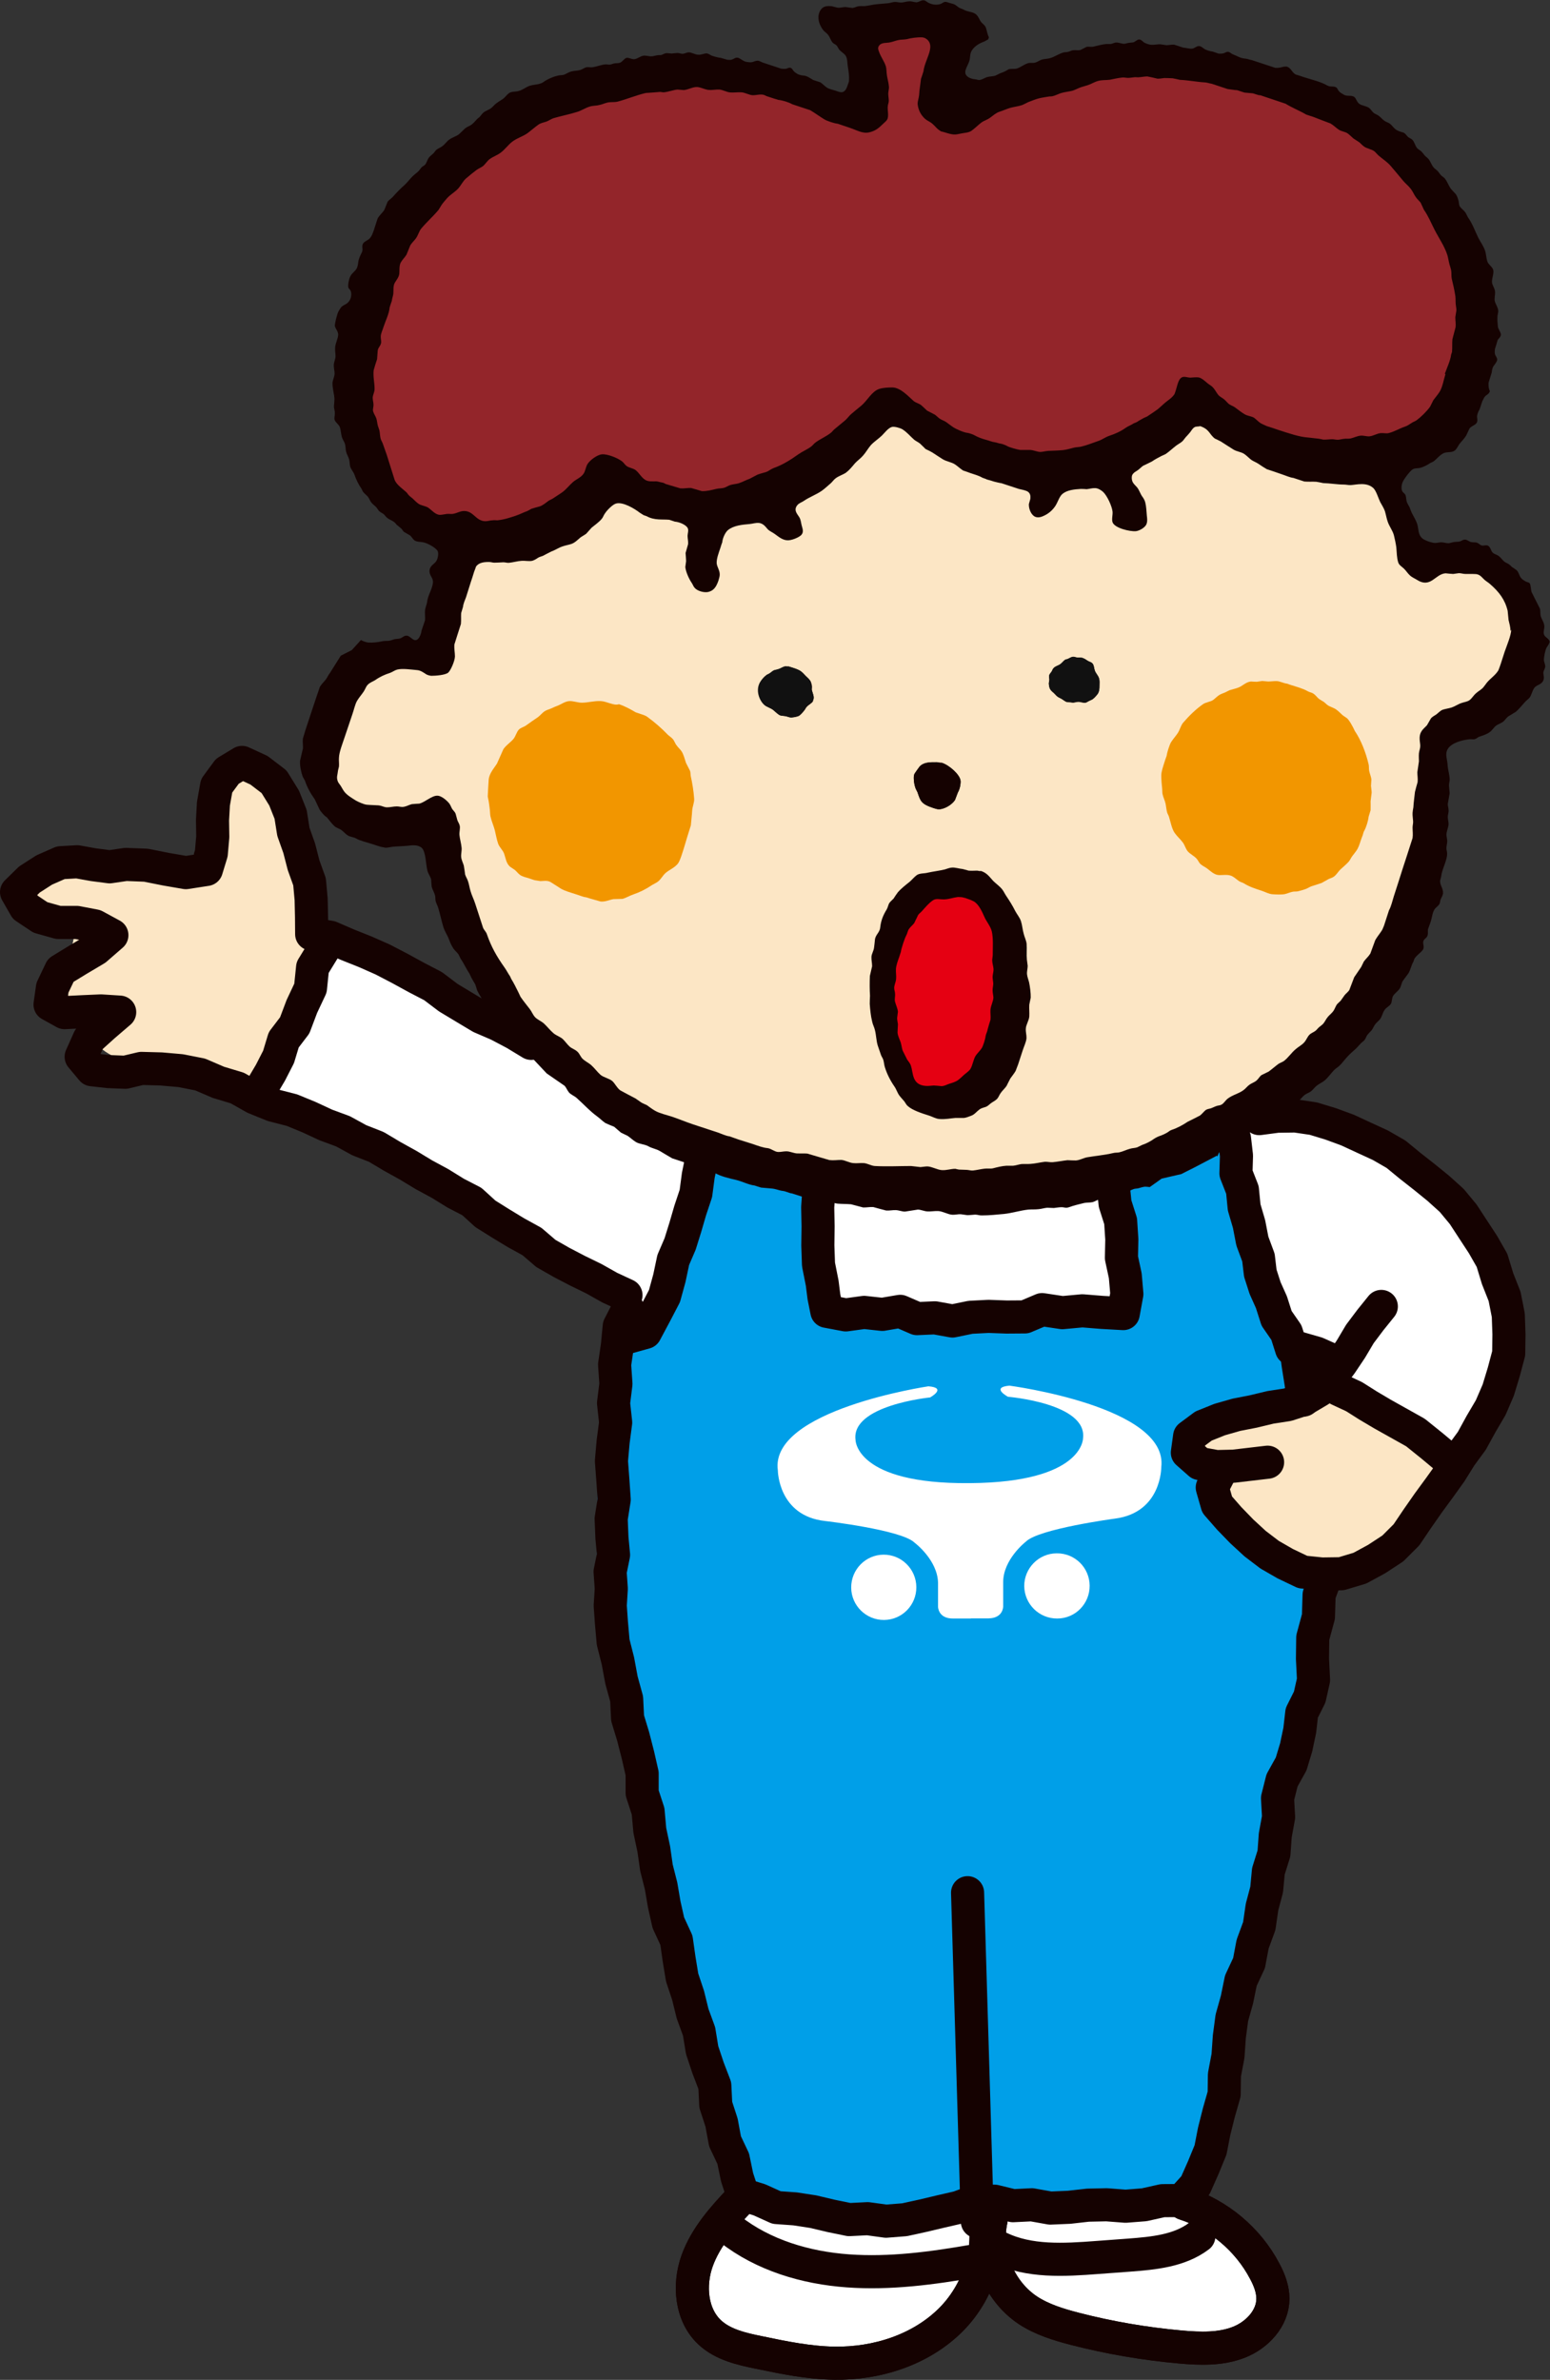
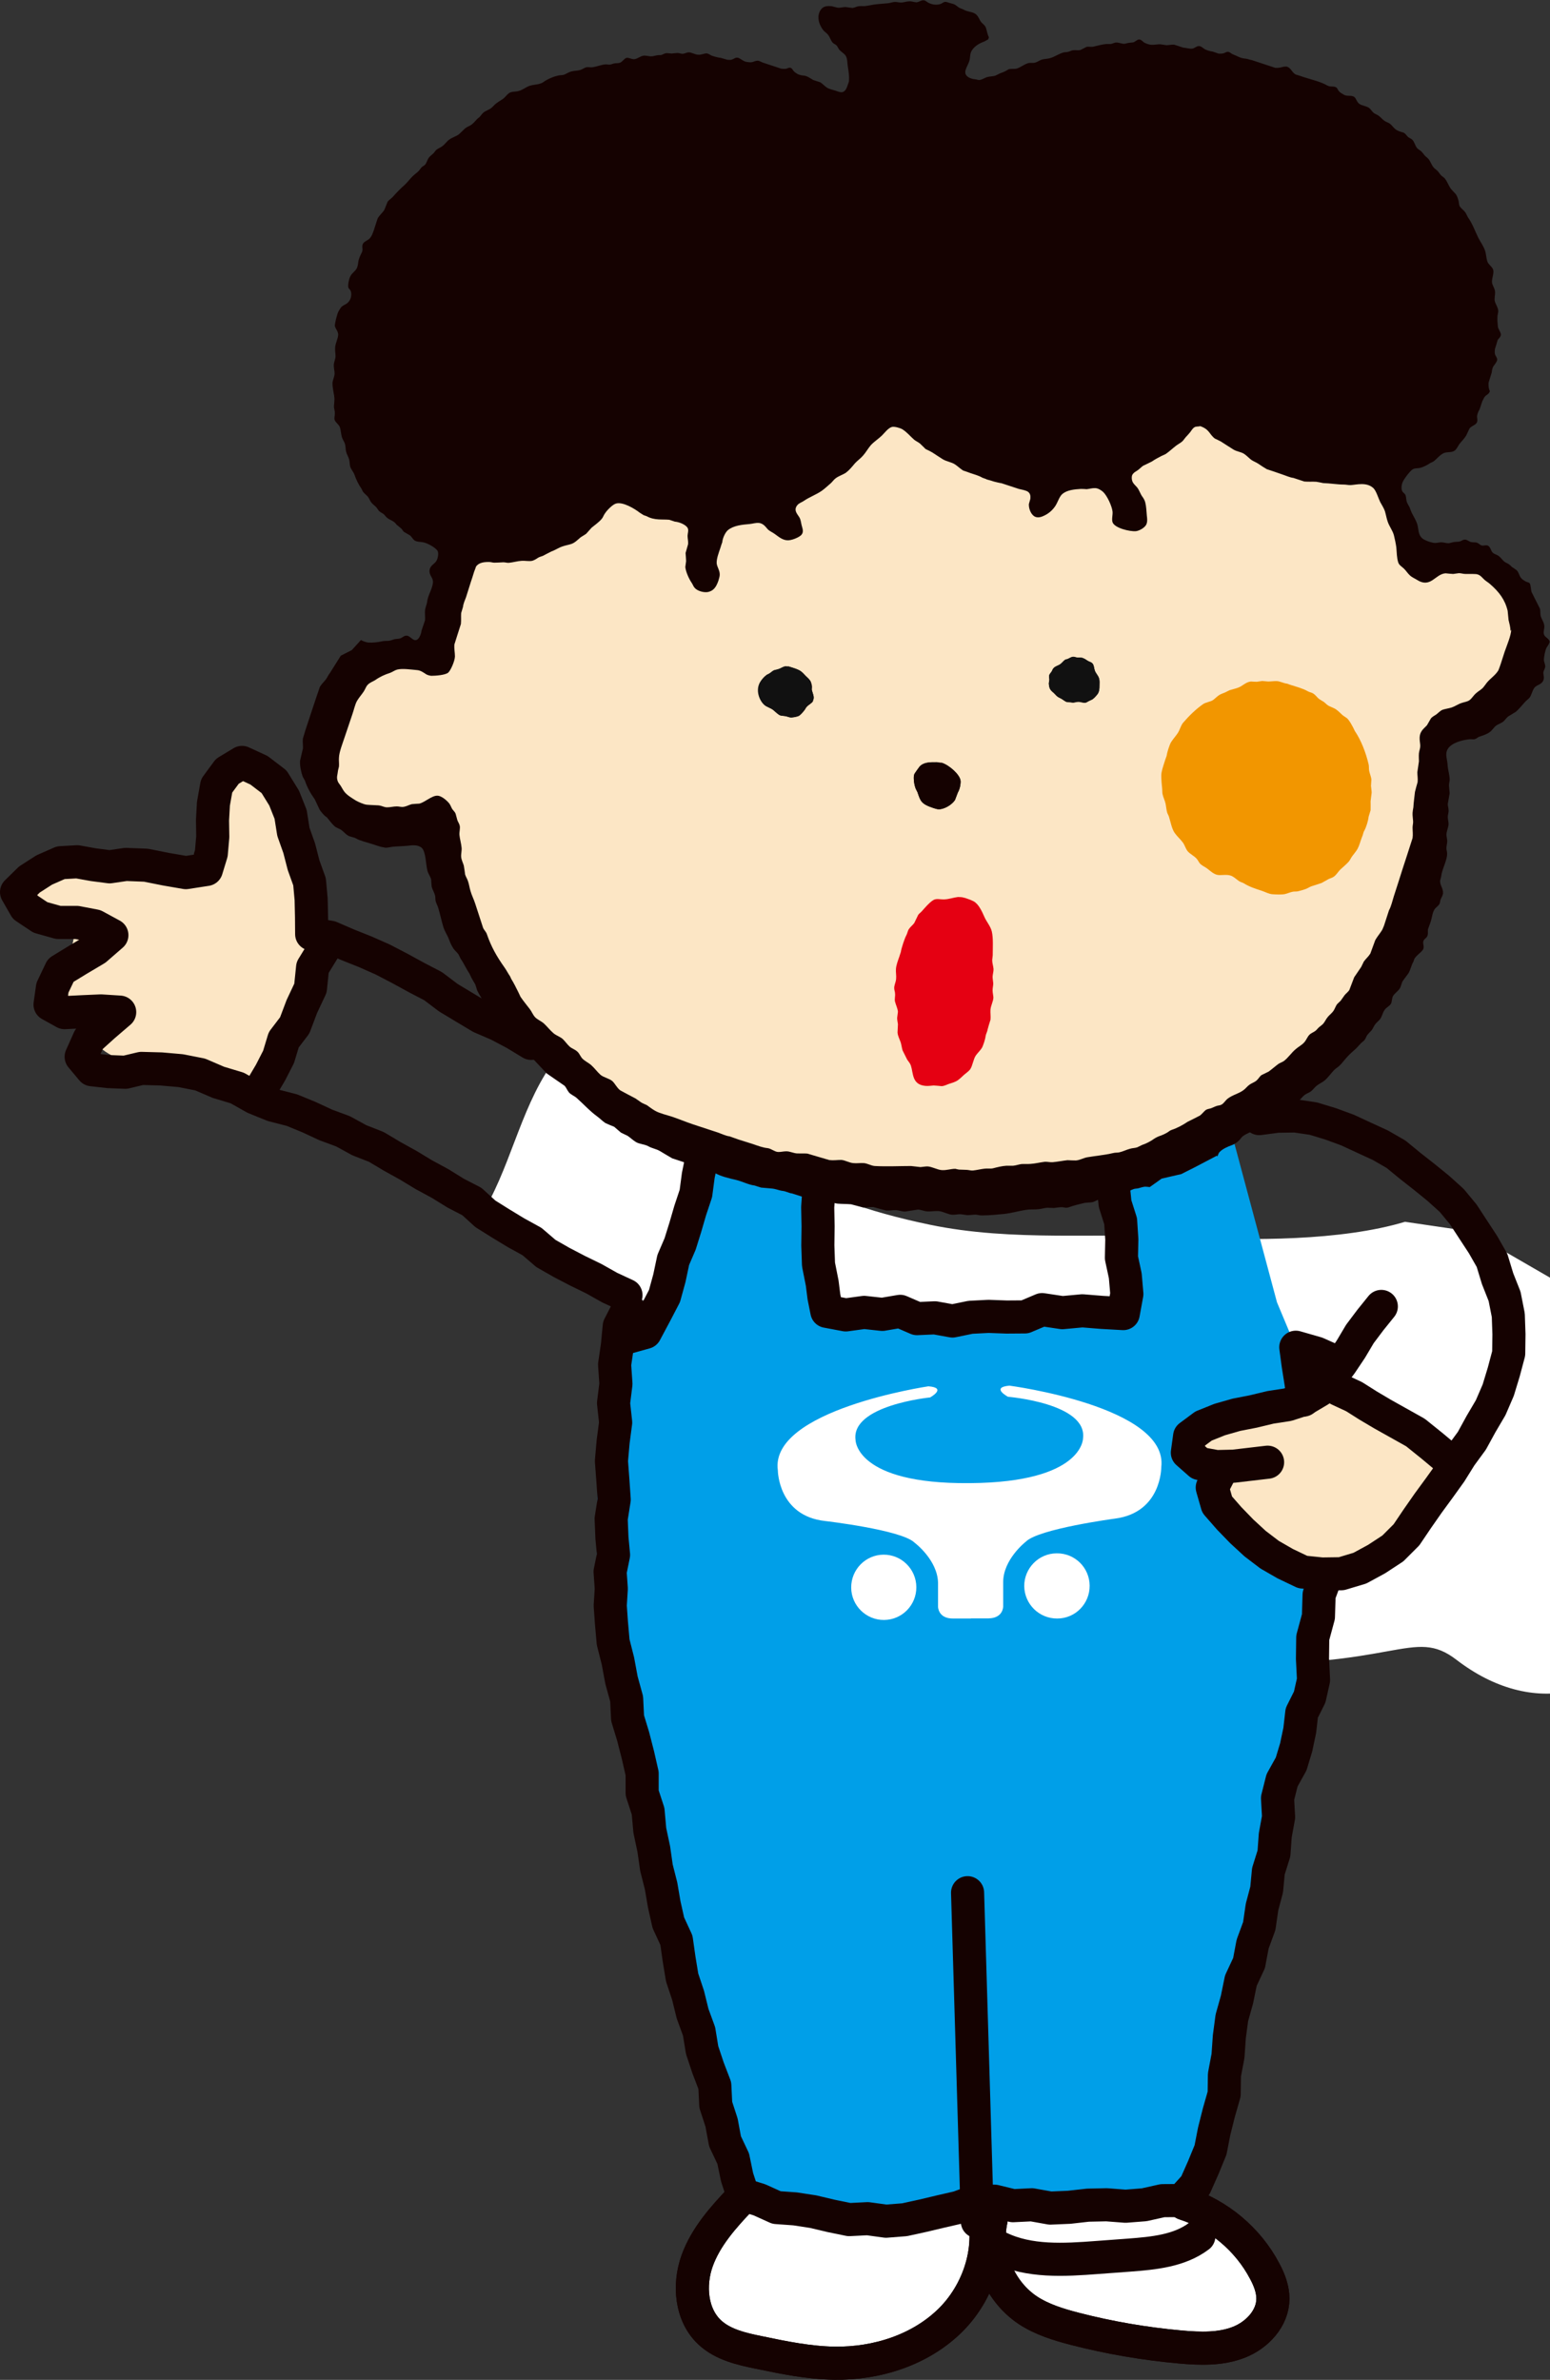
<svg xmlns="http://www.w3.org/2000/svg" id="_レイヤー_2" data-name="レイヤー_2" width="117.07" height="179.67" viewBox="0 0 117.07 179.67">
  <rect x="0" y="0" width="117.07" height="179.67" fill="#333333" stroke="none" />
  <defs>
    <style>
      .cls-1 {
        fill: #111;
      }

      .cls-2 {
        fill: #150201;
      }

      .cls-3 {
        fill: #009fe8;
      }

      .cls-4 {
        fill: none;
      }

      .cls-4, .cls-5 {
        stroke: #150201;
        stroke-linecap: round;
        stroke-linejoin: round;
        stroke-width: 2.5px;
      }

      .cls-6 {
        fill: #93252a;
      }

      .cls-7, .cls-5 {
        fill: #fff;
      }

      .cls-8 {
        fill: #fce6c5;
      }

      .cls-9 {
        fill: #f29600;
        fill-rule: evenodd;
      }

      .cls-10 {
        fill: #e50012;
      }
    </style>
  </defs>
  <g id="_店舗詳細" data-name="店舗詳細">
    <g>
      <path class="cls-5" d="M55.97,165.98c-1.33,1.4-2.67,2.89-3.32,4.71s-.46,4.08.96,5.4c1,.93,2.42,1.25,3.76,1.52,1.86.39,3.74.77,5.64.8,3.23.05,6.55-1.01,8.83-3.3,2.27-2.29,3.31-5.88,2.17-8.9" />
      <path class="cls-5" d="M74.86,167.58c-.56,2.55.6,5.39,2.77,6.83,1.06.7,2.3,1.08,3.53,1.4,2.63.68,5.32,1.14,8.03,1.38,1.47.13,3,.18,4.38-.36,1.38-.54,2.57-1.81,2.57-3.29,0-.73-.27-1.43-.62-2.08-1.26-2.4-3.49-4.27-6.07-5.1" />
      <g>
        <g>
          <g>
            <g>
              <path class="cls-8" d="M23.25,68.15c-.9-2.59-1.05-7.01-3.03-9.23-3.63-4.08-3.97,2.57-4.85,4.46-1.65,3.59-5.38,2.07-8.76,1.63-1.6-.21-4.25-.38-4.25,1.75,0,1.9,2.61,1.55,3.14,3.33.48,1.58-1.53,3.14-1,4.72.31.95,1.3.94,1.71,1.64.3.52.46,1.63.71,1.95,1.92,2.6,6.13,2.04,9.56,2.78,1.21.26,2.24.65,3.22,1.09,2.22-3.44,2.97-7.96,5.33-11.4-.8-.79-1.42-1.68-1.79-2.72Z" />
-               <path class="cls-7" d="M111.02,92.96c-3.81-4.88-10.64-9.11-16.55-9.59l-4.9-.72c-4.83,1.45-11.66,1.43-16.73,1.15-6.37-.35-12.88.38-19.16-.93-4.82-1-8.34-2.31-12.43-4.54-4.28-2.33-12.36-3.63-16.21-7.46-2.36,3.44-3.11,7.96-5.33,11.4,1.89.87,3.55,1.95,5.65,2.8,2.82,1.13,2.92.83,5.22,2.85,3.88,1.7,3.85,2.11,3.86,2.15,2.64,1.47,4.86,2.65,7.54,4.09,3.85,2.08,5.92,3.08,5.14,7.46-.64,3.59-1.58,13.96,3.26,15.49,3.95,1.25,6.08-3.48,10.15-2.74,3.4.62,10.86,1.45,14.65,1.59,13.74.5,14.97-2.78,18.28-.24,5.69,4.37,12.14,3.13,16.27-3.72,3.55-5.89,6.14-12.89,1.31-19.05Z" />
+               <path class="cls-7" d="M111.02,92.96l-4.9-.72c-4.83,1.45-11.66,1.43-16.73,1.15-6.37-.35-12.88.38-19.16-.93-4.82-1-8.34-2.31-12.43-4.54-4.28-2.33-12.36-3.63-16.21-7.46-2.36,3.44-3.11,7.96-5.33,11.4,1.89.87,3.55,1.95,5.65,2.8,2.82,1.13,2.92.83,5.22,2.85,3.88,1.7,3.85,2.11,3.86,2.15,2.64,1.47,4.86,2.65,7.54,4.09,3.85,2.08,5.92,3.08,5.14,7.46-.64,3.59-1.58,13.96,3.26,15.49,3.95,1.25,6.08-3.48,10.15-2.74,3.4.62,10.86,1.45,14.65,1.59,13.74.5,14.97-2.78,18.28-.24,5.69,4.37,12.14,3.13,16.27-3.72,3.55-5.89,6.14-12.89,1.31-19.05Z" />
              <path class="cls-3" d="M97.49,133.33c-.6,4.17-.96,9.01-2.14,12.92-1.04,3.48-3.27,19.74-6.58,19.92-3.79.21-10.88,1.31-14.41.67-3.67-.68-9.43-.19-13.08-.22-6.43-.06-5.76-4.88-8.65-12.86-.74-2.05-4.75-14.68-4.43-17.07l-.67-11.08-2.48-4.81.09-8.37.69-5.49.7-5.4,2.65-1.15,4.39-13.49,8.18,2.63.93,6.05-.03,2.6,7.69,1.16,14.68-.16-.37-10.05,8.31-3.82,3.49,13.01,1.42,3.39,2.13,19.67-2.51,11.95Z" />
              <polyline class="cls-8" points="110.4 109.95 100.56 104.71 96.92 106.1 93.5 106.81 90.59 107.86 89.87 108.46 90.14 110.25 91.04 111.47 91.75 113.25 95.21 117.51 97.35 118.26 99.59 118.82 101.68 118.84 104.12 117.67 106.35 115.72 108.61 112.5 110.13 110.34" />
              <g>
                <path class="cls-2" d="M91.94,87.31c.07-.12.08-.22.15-.31.23-.26.65-.44.96-.55.2-.07.44-.24.58-.4.09-.1.15-.2.25-.28.33-.24.74-.33,1.05-.62.14-.14.26-.26.41-.37.19-.08.38-.16.57-.25.12-.09.26-.17.4-.25.15-.07.3-.14.45-.21.2-.14.33-.38.53-.53.24-.17.54-.25.79-.43.17-.12.28-.31.45-.44.14-.11.33-.17.46-.26.17-.12.28-.3.44-.43.19-.16.43-.25.62-.41.26-.22.44-.49.68-.75.11-.12.27-.22.39-.32.22-.19.37-.42.58-.65.21-.24.49-.49.73-.7.13-.14.26-.28.39-.42.07-.06.16-.12.23-.2.1-.11.13-.27.22-.39.09-.12.21-.23.31-.34.12-.14.17-.31.28-.46.1-.14.25-.25.35-.37.17-.19.2-.48.36-.71.13-.21.35-.27.48-.47.1-.16.06-.44.18-.62.14-.2.34-.33.47-.51.12-.16.14-.41.25-.6.14-.19.28-.38.42-.57.17-.26.21-.6.38-.88.03-.07.05-.14.07-.21.18-.3.44-.43.63-.67.17-.22,0-.44.05-.65.04-.18.21-.25.28-.36.11-.18.05-.4.07-.55.07-.19.14-.38.2-.56.11-.32.14-.75.32-.99.09-.12.24-.21.33-.34.1-.16.05-.31.16-.48.04-.07.12-.25.13-.35.03-.39-.24-.59-.22-.97.03-.11.06-.21.08-.31.05-.53.46-1.22.45-1.72,0-.11-.03-.23-.05-.34-.02-.19.05-.38.06-.6,0-.16-.06-.33-.06-.5,0-.26.16-.56.16-.81,0-.16-.06-.34-.06-.52,0-.19.08-.35.06-.52,0-.15-.06-.3-.06-.46.05-.27.09-.54.14-.81-.02-.2-.03-.4-.05-.59,0-.18.07-.36.05-.54-.02-.24-.08-.5-.12-.72-.04-.22-.03-.43-.08-.65-.03-.21-.13-.54.06-.85.3-.48,1.13-.68,1.66-.73.13-.01.25.02.36,0,.13-.03.23-.14.35-.19.27-.09.57-.18.8-.35.18-.13.3-.35.48-.49.15-.11.36-.17.51-.28.15-.11.25-.29.4-.41.2-.12.4-.24.59-.36.25-.22.44-.47.67-.72.1-.12.24-.21.34-.32.17-.2.22-.58.4-.79.19-.21.46-.2.62-.46.15-.24.03-.48.04-.66.01-.17.14-.3.14-.48,0-.17-.1-.32-.1-.5,0-.18.09-.72.21-.92.09-.14.17-.23.23-.43-.02-.05-.04-.09-.06-.14-.12-.16-.33-.24-.38-.43-.06-.19.05-.41.03-.63-.02-.27-.18-.46-.26-.7-.06-.19-.02-.41-.07-.6-.21-.42-.42-.83-.63-1.25-.05-.16-.06-.54-.14-.66-.08-.09-.21-.08-.34-.16-.12-.07-.24-.15-.32-.25-.14-.17-.17-.45-.34-.59-.12-.08-.23-.17-.35-.24-.06-.06-.14-.14-.22-.2-.12-.08-.25-.12-.35-.2-.15-.13-.26-.3-.43-.43-.14-.1-.31-.13-.43-.23-.16-.14-.16-.4-.35-.53-.19-.12-.38.06-.59-.07-.09-.06-.2-.17-.35-.19-.12-.01-.23,0-.37-.03-.16-.04-.32-.21-.5-.18-.11.01-.22.1-.32.13-.16.05-.35.02-.52.06-.1.02-.22.06-.32.08-.19.01-.39-.07-.59-.07-.15,0-.3.05-.45.05-.25,0-.8-.19-.98-.35-.33-.29-.26-.68-.38-1.08-.1-.3-.28-.58-.42-.86-.05-.13-.11-.26-.15-.39-.08-.13-.14-.26-.21-.4-.06-.17-.04-.36-.1-.53-.04-.1-.16-.17-.22-.25-.13-.16-.11-.58.07-.87.16-.26.45-.65.66-.81.16-.12.39-.08.6-.13.26-.07.53-.21.75-.36.08-.04.16-.07.23-.11.29-.2.51-.54.84-.66.23-.08.56-.02.76-.16.18-.12.23-.3.38-.51.17-.22.36-.39.51-.64.08-.18.17-.35.25-.53.15-.2.4-.23.53-.41.12-.16.03-.39.04-.52.02-.17.1-.38.19-.51.07-.21.14-.42.21-.63.07-.11.12-.26.2-.35.14-.15.29-.16.37-.4-.1-.18-.11-.4-.1-.64.08-.25.16-.51.24-.77.01-.12.04-.33.12-.46.07-.1.29-.36.29-.51,0-.15-.12-.27-.16-.39-.04-.12-.02-.27-.01-.41.08-.23.14-.46.21-.69.07-.1.23-.22.24-.39,0-.22-.22-.41-.23-.65-.02-.22-.04-.46-.03-.67,0-.18.07-.34.06-.5-.02-.26-.2-.47-.26-.72-.05-.22.04-.46.02-.71-.02-.24-.17-.43-.22-.64-.07-.28.16-.72.08-1.01-.07-.24-.36-.39-.44-.63-.09-.27-.09-.57-.18-.83-.11-.33-.35-.66-.51-.97-.25-.51-.43-1.04-.76-1.51-.08-.12-.13-.27-.21-.39-.11-.16-.3-.28-.41-.44-.08-.11-.07-.27-.1-.41-.04-.17-.12-.41-.22-.54-.13-.13-.24-.26-.36-.39-.18-.24-.27-.55-.46-.78-.07-.09-.16-.13-.25-.21-.11-.1-.19-.24-.28-.34-.09-.11-.23-.18-.32-.29-.16-.19-.23-.44-.38-.63-.09-.11-.2-.17-.29-.27-.09-.1-.17-.23-.27-.32-.1-.09-.21-.14-.3-.23-.17-.2-.21-.51-.41-.68-.09-.05-.18-.11-.27-.16-.1-.09-.18-.23-.31-.32-.07-.02-.14-.05-.21-.07-.16-.05-.31-.1-.42-.19-.17-.12-.28-.31-.44-.43-.12-.09-.27-.12-.4-.21-.18-.12-.29-.28-.46-.4-.12-.09-.27-.12-.38-.22-.12-.1-.2-.26-.33-.36-.21-.15-.54-.17-.74-.31-.2-.14-.23-.4-.38-.52-.22-.16-.52-.02-.79-.17-.15-.09-.3-.17-.39-.29-.06-.07-.09-.19-.17-.25-.19-.14-.46-.02-.7-.16-.47-.28-1.19-.44-1.77-.63-.2-.07-.41-.14-.62-.2-.32-.2-.32-.49-.68-.6-.06.02-.12,0-.19.01-.22.05-.37.11-.66.09-.6-.2-1.19-.39-1.79-.59-.12-.01-.27-.08-.42-.1-.14-.01-.31-.04-.47-.1-.2-.09-.39-.18-.59-.26-.07-.05-.18-.15-.31-.16-.12,0-.22.08-.32.11-.11.03-.24.03-.37.03-.15-.06-.31-.1-.47-.16-.17-.02-.47-.1-.62-.2-.11-.07-.26-.23-.43-.21-.17,0-.32.18-.49.19-.2.02-.47-.06-.69-.08-.22-.07-.44-.15-.67-.22-.21-.01-.4.04-.58.04-.16-.02-.32-.05-.48-.07-.21,0-.42.05-.65.04-.15,0-.45-.1-.57-.18-.09-.07-.22-.23-.38-.22-.16.02-.27.17-.41.21-.1.03-.21.02-.32.04-.11.01-.22.05-.33.07-.21.03-.43-.1-.65-.09-.15,0-.28.09-.41.11-.12,0-.23,0-.34,0-.32.03-.68.13-.98.2-.16.04-.37-.02-.52.02-.15.08-.31.16-.45.23-.17.05-.35,0-.54.02-.14.01-.26.09-.39.12-.11.03-.21.02-.32.04-.37.09-.69.34-1.06.44-.2.06-.42.05-.62.11-.17.06-.33.18-.51.23-.15.04-.34,0-.49.03-.31.08-.57.31-.87.41-.19.06-.43,0-.63.06-.09.05-.18.1-.26.15-.13.06-.26.11-.4.16-.11.06-.23.11-.34.17-.19.06-.39.05-.59.1-.21.05-.4.21-.63.23-.12,0-.2-.05-.34-.06-.13,0-.37-.08-.49-.16-.47-.32-.08-.73.08-1.21.09-.26.02-.53.19-.8.23-.36.6-.55.95-.68.1-.05.19-.11.29-.16q.03-.08.05-.16c-.12-.22-.14-.46-.22-.7-.05-.18-.24-.3-.36-.44-.15-.19-.21-.45-.41-.6-.23-.19-.62-.17-.89-.33-.1-.06-.26-.1-.37-.16-.1-.07-.2-.15-.3-.22-.14-.08-.27-.09-.43-.14-.1-.03-.21-.08-.3-.08-.16,0-.25.12-.38.16-.11.04-.26.06-.39.05-.17,0-.42-.08-.57-.17-.09-.06-.2-.17-.34-.16-.17,0-.32.13-.48.15-.18.01-.36-.08-.55-.07-.2,0-.4.07-.6.09-.19.01-.38-.06-.56-.04-.14.01-.3.07-.44.09-.31.03-.59.05-.91.08-.28.03-.59.11-.87.14-.18.01-.36-.02-.53.02-.13.03-.25.1-.4.12-.18-.02-.35-.05-.53-.07-.19,0-.38.07-.59.05-.15-.03-.29-.07-.44-.11-.38-.03-.64-.02-.85.28-.37.56-.04,1.24.21,1.54.1.12.23.19.33.31.16.18.21.44.37.62.07.08.18.11.26.18.11.09.15.24.23.34.14.17.36.28.48.45.16.23.13.6.18.88.06.35.11.69.08,1.07-.02.08-.05.16-.08.24-.1.32-.21.54-.44.58-.15.02-.33-.06-.51-.12-.21-.07-.48-.12-.64-.23-.18-.12-.31-.28-.5-.4-.18-.06-.35-.11-.53-.17-.17-.1-.46-.31-.68-.33-.13-.01-.35-.04-.5-.12-.11-.07-.23-.14-.3-.23-.07-.08-.13-.25-.3-.25-.08,0-.16.05-.23.07-.12.03-.27.02-.42,0-.46-.15-.93-.31-1.39-.46-.1-.04-.24-.13-.37-.14-.16,0-.29.08-.43.11-.1.03-.25,0-.37-.01-.32-.03-.53-.32-.75-.33-.16-.01-.27.11-.41.15-.1.03-.23.02-.34.01-.16-.05-.32-.09-.48-.14-.21-.02-.46-.09-.7-.17-.11-.05-.24-.16-.39-.17-.2,0-.38.12-.64.1-.23-.01-.51-.19-.71-.18-.14.01-.28.09-.43.11-.12.01-.24-.05-.38-.06-.17,0-.32.03-.48.04-.12-.02-.25-.02-.37-.03-.14,0-.27.1-.4.14-.11.02-.21,0-.31.02-.13.02-.27.07-.41.08-.21.02-.47-.09-.67-.04-.21.05-.39.2-.6.25-.21.05-.49-.14-.65-.09-.17.05-.31.31-.5.37-.14.04-.29.02-.43.05-.11.02-.22.08-.34.09-.12,0-.22-.03-.33-.02-.31.03-.67.18-.99.22-.16.01-.31-.03-.45,0-.14.04-.27.14-.41.19-.24.08-.52.06-.76.14-.18.05-.35.18-.53.24-.08.02-.16.02-.26.03-.16.01-.32.07-.47.11-.17.06-.53.22-.68.32-.1.07-.21.16-.33.19-.25.09-.54.09-.81.17-.28.09-.53.31-.82.39-.26.09-.55.02-.77.18-.15.11-.25.27-.4.39-.16.13-.37.23-.53.36-.16.11-.28.28-.43.39-.17.12-.39.18-.55.31-.11.09-.18.21-.28.32-.05.06-.14.11-.2.17-.13.13-.24.28-.38.39-.16.14-.37.19-.53.32-.16.15-.31.3-.47.45-.22.16-.5.23-.72.39-.19.13-.32.34-.5.48-.14.11-.31.18-.46.28-.1.08-.14.17-.22.26-.12.12-.27.22-.37.35-.13.18-.17.41-.3.55-.06.05-.13.09-.19.13-.14.11-.21.28-.34.39-.14.12-.29.23-.43.37-.2.2-.37.44-.58.63-.31.27-.6.57-.89.9-.12.13-.28.21-.39.37-.08.21-.17.41-.25.62-.15.22-.34.37-.49.61-.04.12-.08.24-.12.36-.12.35-.23.81-.41,1.07-.16.25-.44.28-.57.47-.15.22.02.45-.1.68-.09.19-.25.48-.27.74-.02.12-.04.34-.13.49-.12.21-.31.31-.44.52-.15.25-.23.76-.18.91.02.07.1.13.14.19.1.14.12.51-.04.77-.19.31-.36.29-.59.47-.1.08-.17.24-.25.36-.12.2-.3.98-.28,1.12.06.22.24.38.25.63,0,.31-.2.63-.23.97-.02.24.03.46.03.67,0,.22-.12.43-.13.66-.01.23.06.43.06.65,0,.23-.16.52-.16.75,0,.38.13.79.15,1.17-.01.19-.02.38-.04.58.01.17.08.34.07.53,0,.18-.06.31-.02.46.06.21.33.35.4.57.08.24.08.5.15.74.05.17.17.33.23.5.06.19.04.41.09.6.05.21.18.39.23.6.05.18.03.35.08.53.07.22.25.4.33.63.12.34.28.69.49.99.06.08.09.2.15.28.11.15.27.25.38.39.09.12.14.28.23.4.11.15.28.25.41.4.07.08.11.18.19.26.1.1.24.15.35.24.09.08.17.21.28.29.18.14.41.2.56.35.07.06.12.15.19.2.12.11.24.18.34.29.05.06.09.14.15.2.16.09.32.19.48.28.13.12.2.29.36.39.16.09.41.09.55.11.38.04,1.11.47,1.18.71.06.18,0,.6-.17.79-.14.17-.43.3-.46.63-.03.39.26.53.26.86,0,.47-.39,1.02-.44,1.51-.02.2-.14.43-.16.65-.02.26.02.48,0,.75-.09.27-.18.53-.27.8-.01.18-.12.45-.22.57-.35.39-.58-.22-.92-.21-.19,0-.32.17-.48.21-.14.04-.28.03-.42.06-.14.04-.3.11-.45.12-.17.01-.34,0-.5.04-.31.07-.69.11-1.03.09-.17-.02-.42-.11-.55-.19l-.69.76-.83.42-.83,1.32c-.12.14-.18.31-.29.46-.15.2-.32.34-.46.57-.07.22-.15.43-.22.64-.14.41-.27.82-.41,1.23-.15.45-.3.91-.45,1.36-.07.23-.14.47-.21.7-.02.25.02.48.01.72-.07.31-.15.62-.22.94-.02.4.08.85.2,1.19.06.1.11.21.17.31.17.51.43.97.74,1.4.13.27.25.53.37.79.11.16.25.33.4.47.06.05.11.07.16.12.18.22.36.47.57.66.15.13.36.17.52.29.17.12.29.29.49.41.18.11.43.11.63.23.31.18.84.29,1.22.42.21.07.42.14.63.2.12.02.23.04.36.07.17,0,.34-.05.51-.07.41-.04.76-.04,1.18-.08.28-.03.73-.11,1.04.16.32.29.31,1.28.43,1.72.06.24.22.43.28.66.01.18.03.36.04.54.06.24.2.45.26.68.03.14.01.27.04.41.04.18.15.35.2.53.14.47.24.95.38,1.42.1.34.31.63.43.95.08.23.2.49.34.7.11.15.26.27.37.42.06.12.12.25.18.36.25.35.41.75.65,1.09.05.11.11.23.16.34.1.17.19.34.29.5.05.15.09.29.14.45.1.2.21.38.32.57.08.24.2.5.34.69.15.2.39.33.53.53.15.21.22.47.37.68.15.21.34.43.51.64l.9.89,1.16,1.07,1.12,1.19,1.36.94c.12.14.19.33.31.48.14.18.41.27.59.43.51.45.99.99,1.57,1.41.23.17.38.34.61.49.22.1.44.19.66.28.17.15.34.29.51.44.16.08.33.16.5.24.22.15.4.33.63.47.26.16.65.16.94.32.25.15.6.2.87.36.32.19.58.35.93.55.9.3,1.8.6,2.71.89.14.08.32.11.48.2.46.27,1.11.42,1.63.54.47.11.95.37,1.39.42.17.05.33.11.51.16.28.03.54.04.8.07.28.02.56.15.82.18.24.02.48.17.71.19.48.15.96.31,1.45.46.28.03.53-.04.8-.03.38.02.79.3,1.18.34.36.03.67.02,1.03.05.3.08.61.16.91.24.26.01.5-.05.77-.03.32.09.65.18.97.26.25.02.48-.04.73-.03.25.01.48.12.7.11.32-.05.64-.1.96-.15.23,0,.48.13.74.14.27.01.52-.04.8-.03.35.02.73.26,1.07.28.22.01.42-.05.63-.04.17.02.33.05.5.07.19,0,.39-.03.59-.04.18,0,.34.07.52.06.56,0,1.11-.06,1.65-.11.61-.06,1.25-.27,1.85-.33.27-.02.5,0,.77-.03.22-.02.43-.09.65-.11.17,0,.34.02.51.02.19-.02.39-.06.59-.06.14,0,.25.05.38.04.16-.02.3-.09.44-.13.29-.09.6-.16.88-.23.2-.04.41-.02.62-.06.17-.04.34-.16.51-.21.19-.06.4-.04.59-.1.22-.06.43-.18.65-.23.25-.06.48-.07.71-.15.22-.07.43-.23.65-.3.12-.04.24-.03.36-.06.16-.04.34-.11.51-.12.12,0,.22.02.35.03l.9-.64,1.48-.34.99-.5,1.7-.89Z" />
                <g>
                  <g>
                    <path class="cls-8" d="M114.14,47.54c0,.41-.33,1.19-.49,1.65-.11.33-.21.65-.31.96-.05.15-.11.31-.17.46-.23.38-.6.6-.87.93-.09.12-.19.26-.29.38-.15.16-.37.27-.53.42-.19.16-.3.38-.49.52-.16.12-.4.14-.59.21-.26.08-.49.25-.75.34-.22.07-.46.1-.68.17-.19.07-.33.24-.49.36-.13.09-.29.16-.4.29-.1.18-.2.35-.3.52-.14.16-.31.28-.42.47-.25.4-.08.83-.09,1.11,0,.18-.08.34-.1.54-.02.22,0,.42,0,.61-.04.27-.08.55-.12.82,0,.25.05.47.02.75-.07.24-.14.49-.2.74-.04.38-.1.79-.12,1.16-.03.15-.05.29-.06.42-.01.23.03.43.04.63.01.17-.04.31-.04.48,0,.26.04.5,0,.79-.25.79-.51,1.58-.77,2.38-.21.66-.43,1.36-.65,2.03-.1.32-.2.76-.36,1.04-.12.39-.26.78-.38,1.17-.06.12-.1.28-.19.4-.15.23-.33.44-.47.69-.12.33-.25.67-.37,1.01-.15.24-.33.38-.49.6-.07.14-.14.28-.2.41-.18.26-.35.52-.53.78-.13.33-.25.65-.37.97-.1.15-.26.26-.36.39-.1.14-.19.27-.29.41-.07.08-.19.17-.26.25-.13.16-.18.38-.31.55-.11.15-.27.27-.39.41-.15.17-.23.38-.37.54-.08.08-.19.16-.28.23-.11.09-.19.21-.29.29-.14.11-.33.17-.46.3-.16.16-.24.41-.39.57-.18.21-.45.34-.64.51-.33.27-.58.67-.91.91-.12.08-.28.13-.4.21-.26.19-.49.4-.74.58-.19.09-.37.18-.55.27-.14.11-.22.28-.36.4-.17.15-.38.2-.55.33-.16.11-.28.29-.44.4-.36.27-.83.36-1.19.64-.16.12-.27.32-.43.43-.1.07-.24.09-.36.11-.17.05-.33.14-.5.2-.12.03-.26.05-.37.12-.16.13-.28.3-.44.42-.31.16-.62.32-.93.47-.37.25-.78.47-1.2.61-.12.04-.22.12-.32.19-.16.1-.44.23-.64.29-.17.06-.36.18-.5.28-.23.15-.51.29-.78.38-.12.06-.24.12-.37.18-.18.06-.37.05-.55.11-.27.07-.53.21-.81.27-.15.03-.3.01-.45.05-.64.15-1.31.21-1.97.32-.3.06-.56.22-.85.24-.21,0-.43-.01-.64-.02-.36.04-.74.12-1.1.15-.2.02-.41-.04-.6-.03-.35.04-.74.14-1.09.16-.23.02-.44,0-.67.01-.22.03-.43.11-.65.13-.17,0-.34,0-.51,0-.33.02-.68.11-.99.19-.2.05-.44,0-.65.03-.28.03-.59.11-.88.14-.16.01-.29-.04-.47-.05-.19,0-.39-.02-.58-.02-.09-.02-.18-.03-.27-.06-.36,0-.64.12-1.02.1-.34-.02-.73-.26-1.09-.28-.18,0-.36.04-.53.05-.23-.03-.47-.05-.71-.08-.88,0-1.83.05-2.74,0-.27-.02-.53-.19-.82-.22-.29-.02-.53.03-.8,0-.3-.02-.62-.22-.91-.24-.32,0-.58.05-.9.01-.56-.16-1.12-.33-1.67-.49-.25-.02-.51,0-.77-.01-.28-.02-.56-.17-.83-.16-.2,0-.4.06-.61.05-.27-.02-.5-.25-.78-.29-.34-.03-.72-.17-1.09-.3-.36-.11-.72-.23-1.08-.34-.24-.08-.47-.17-.71-.25-.27-.03-.62-.2-.88-.29-.61-.2-1.22-.4-1.83-.6-.57-.19-1.09-.41-1.62-.59-.4-.13-.97-.26-1.29-.45-.23-.13-.43-.29-.63-.43-.13-.06-.26-.11-.39-.18-.15-.1-.31-.22-.46-.32-.38-.2-.77-.4-1.15-.61-.27-.2-.38-.5-.61-.71-.23-.19-.65-.27-.88-.46-.25-.22-.45-.51-.71-.74-.22-.19-.52-.32-.7-.53-.13-.16-.2-.37-.36-.5-.16-.15-.4-.22-.56-.36-.19-.17-.34-.4-.53-.58-.19-.17-.47-.25-.69-.43-.27-.23-.49-.52-.74-.75-.21-.18-.5-.29-.67-.48-.16-.18-.24-.41-.38-.59-.24-.32-.49-.61-.71-.94-.05-.11-.11-.23-.16-.34-.17-.34-.34-.69-.54-1.01-.03-.06-.05-.12-.08-.18-.16-.23-.28-.48-.44-.7-.58-.82-.99-1.54-1.32-2.5-.06-.18-.23-.32-.29-.49-.2-.61-.39-1.2-.59-1.81-.1-.32-.27-.64-.36-.97-.07-.23-.1-.48-.18-.71-.05-.17-.16-.33-.22-.51-.03-.22-.06-.45-.1-.68-.06-.21-.18-.42-.2-.66-.02-.23.06-.48.03-.71-.03-.32-.13-.64-.16-.94-.02-.24.07-.5.02-.71-.03-.15-.14-.29-.18-.42-.05-.16-.08-.33-.13-.48-.04-.12-.16-.22-.24-.33-.08-.12-.13-.28-.21-.4-.12-.18-.58-.63-.94-.63-.42,0-.93.5-1.35.6-.19.01-.37.02-.57.04-.23.06-.43.19-.68.21-.15.01-.28-.04-.45-.04-.25,0-.49.07-.74.07-.22,0-.44-.14-.67-.15-.29-.02-.57-.02-.88-.05-.23-.03-.64-.22-.8-.31-.33-.21-.63-.38-.85-.64-.13-.16-.22-.36-.33-.52-.07-.09-.16-.2-.2-.32-.1-.31-.01-.42.03-.8.02-.1.05-.2.07-.29.02-.23-.02-.46,0-.68.02-.43.27-1.05.43-1.54.19-.57.39-1.14.59-1.75.11-.31.19-.71.34-.98.16-.27.34-.46.5-.7.12-.17.17-.37.3-.51.16-.18.39-.25.57-.36.35-.25.72-.42,1.13-.55.19-.07.35-.2.54-.25.4-.1,1.04,0,1.5.04.28.02.52.21.68.31.1.07.3.11.39.12.33,0,1.03-.05,1.27-.23.19-.15.51-.88.52-1.23,0-.31-.07-.56-.04-.91.16-.52.33-1.03.49-1.54.03-.3,0-.55.02-.83.05-.15.09-.31.14-.47.02-.22.14-.5.23-.73.11-.35.23-.74.35-1.11.09-.27.18-.54.26-.81.05-.13.1-.25.14-.38.21-.32.64-.36,1.01-.35.14,0,.24.05.38.05.22,0,.45-.02.67-.03.16,0,.28.05.42.04.32-.03.64-.13.96-.15.27-.02.55.05.8,0,.15-.04.3-.13.43-.22.1-.07.26-.11.37-.15.22-.11.43-.23.66-.34.29-.1.55-.29.84-.38.22-.08.44-.11.65-.18.28-.09.49-.32.72-.51.13-.09.29-.17.42-.27.13-.15.27-.3.4-.45.25-.21.54-.4.76-.66.11-.12.14-.27.25-.42.17-.26.57-.66.82-.74.53-.17,1.46.41,1.8.68.09.06.2.13.3.19.08.03.15.05.23.08.59.33,1.19.22,1.71.27.14.05.28.09.42.14.39.03.92.28.99.54.05.16-.02.33-.03.53,0,.21.06.41.04.63-.06.22-.12.44-.19.67.02.21.03.41.04.61-.02.15-.04.3-.06.45.04.38.29.92.5,1.22.07.11.11.24.2.34.2.25.72.39,1.03.32.38-.09.59-.33.77-.85.04-.16.1-.31.1-.45.01-.33-.2-.57-.23-.86-.02-.35.15-.78.29-1.2.04-.13.08-.27.13-.39.03-.34.24-.76.43-.92.43-.35,1.07-.41,1.65-.46.22-.02.43-.1.68-.08.38.03.55.36.72.52.16.13.34.2.51.33.22.15.54.45.94.46.3.01.76-.18.97-.34.28-.21.18-.5.12-.71-.06-.19-.07-.39-.14-.57-.09-.27-.56-.59-.22-1.02.14-.18.34-.22.51-.34.42-.29.92-.46,1.35-.76.24-.17.45-.38.68-.57.12-.11.22-.26.35-.36.24-.19.55-.27.8-.44.25-.19.46-.45.67-.7.18-.2.43-.37.6-.57.22-.24.38-.54.6-.8.25-.27.57-.47.84-.73.22-.22.47-.57.76-.65.18-.04.58.06.79.18.37.24.59.53.89.79.14.11.29.17.43.28.15.14.29.28.43.42.18.08.35.17.51.26.25.16.51.34.77.5.28.18.67.22.94.4.21.14.38.31.61.46.18.06.36.12.54.19.3.1.66.2.91.35.1.05.26.08.33.13.07.03.19.05.25.07.11.03.21.07.32.1.17.04.39.1.55.12.44.14.88.29,1.31.43.2.05.53.1.7.22.17.14.19.3.17.53-.04.14-.08.27-.11.39-.02.32.13.72.37.9.27.21.62.06.8-.03.31-.15.57-.36.8-.68.22-.32.31-.73.56-.95.36-.3.91-.35,1.4-.38.15,0,.3.01.44.02.21-.02.41-.09.63-.08.23,0,.48.17.61.29.3.28.67,1.08.71,1.49.02.27-.08.56,0,.8.16.44,1.31.71,1.76.67.24-.02.74-.27.82-.59.06-.2.03-.4.01-.57-.03-.33-.04-.7-.12-1.01-.04-.16-.13-.32-.23-.45-.15-.21-.22-.48-.39-.69-.21-.24-.39-.35-.4-.7,0-.06,0-.16.04-.24.12-.21.3-.26.45-.38.12-.09.24-.22.37-.31.22-.1.44-.21.66-.32.23-.16.48-.29.73-.42.11-.04.21-.1.32-.15.26-.18.49-.4.76-.61.14-.11.3-.19.44-.3.12-.09.19-.22.3-.35.11-.12.23-.24.34-.38.11-.14.17-.27.3-.36.14-.1.3-.05.46-.1.72.25.68.62,1.11.94.15.07.3.14.45.22.3.19.6.39.94.6.25.16.58.18.81.33.2.13.36.31.54.45.17.12.36.18.54.3.2.14.42.28.64.41.37.12.75.25,1.12.38.28.09.62.25.89.28.27.09.54.18.82.27.32.03.6,0,.91.02.17.03.35.06.52.1.49.01,1.07.11,1.54.11.2,0,.36.05.55.04.44-.03,1.18-.24,1.69.22.22.2.38.76.52,1.05.12.23.28.46.36.7.08.27.12.53.21.79.12.36.37.66.47,1.03.07.29.14.61.18.9.04.4.03.8.15,1.16.06.19.27.31.42.45.17.16.29.37.47.53.13.12.33.21.48.3,1.09.71,1.39-.41,2.2-.47.19.02.38.04.58.05.13-.01.29-.05.43-.06.17,0,.32.06.5.06.26.01.52-.01.8.01.32.04.47.29.62.42.13.12.31.22.43.33.69.6,1.13,1.18,1.33,2.02.02.23.05.47.07.7.06.27.15.54.14.82ZM82.92,52.36c.11-.16.12-.39.12-.53,0-.23.03-.44-.04-.63-.06-.2-.24-.36-.31-.56-.07-.19-.05-.43-.21-.57-.09-.08-.22-.1-.33-.17-.13-.09-.24-.17-.43-.23-.03.01-.06,0-.1-.01-.07,0-.17,0-.24,0-.11-.01-.2-.06-.31-.06-.18,0-.3.12-.45.17-.07.02-.14.03-.2.07-.12.09-.21.22-.33.31-.17.12-.38.15-.52.31-.06.07-.08.16-.14.25-.06.09-.18.19-.19.33-.01.1.01.19.02.28-.01.09-.03.17-.04.26,0,.13.02.26.06.37.05.15.18.26.31.37.08.07.16.18.26.26.1.08.22.12.34.19.1.07.2.14.3.2.09.05.21.04.29.05.1,0,.19.03.28.03.12-.01.25-.06.37-.06.16-.01.35.08.52.07.11-.01.19-.08.29-.13.09-.04.17-.08.26-.12.15-.1.3-.28.42-.43ZM72.35,59.82c.15-.25.22-.65.2-.88-.04-.45-.85-1.19-1.43-1.36-.11.02-.27-.04-.38-.04-.49,0-.99-.01-1.3.35-.12.16-.23.32-.34.48-.1.15-.08.33-.08.44.02.28.06.48.14.72.05.09.09.19.14.28.22.64.26.87,1.18,1.18.16.05.3.1.43.1.4,0,.99-.33,1.22-.7.07-.19.15-.39.22-.58ZM61.39,52.91c.17-.26-.03-.59-.06-.78-.02-.09,0-.17,0-.27,0-.12-.04-.24-.07-.34-.06-.18-.21-.3-.35-.44-.13-.12-.24-.27-.4-.39-.22-.16-.6-.26-.93-.37-.07.02-.21-.02-.29,0-.15.04-.29.14-.44.19-.11.04-.22.06-.34.09-.12.04-.22.15-.33.22-.08.06-.18.09-.25.14-.17.12-.33.3-.45.48-.43.65-.09,1.47.28,1.79.18.15.44.22.64.36.15.11.29.27.46.38.13.08.31.07.42.09.18.02.34.12.5.11.15-.01.47-.06.59-.14.12-.08.33-.32.42-.45.06-.08.08-.16.15-.22.15-.17.36-.24.48-.44Z" />
-                     <path class="cls-6" d="M109.17,28.26c-.13.4-.21.93-.42,1.29-.16.26-.33.44-.49.66-.09.18-.17.34-.25.5-.27.37-.68.77-1.02,1.02-.11.08-.26.12-.37.2-.15.1-.34.23-.51.28-.42.14-.81.39-1.24.49-.18.04-.38-.02-.59,0-.3.03-.55.21-.84.24-.21.02-.46-.07-.67-.05-.25.02-.5.15-.75.21-.17.04-.33,0-.51.03-.14.01-.3.06-.44.07-.15.01-.29-.04-.45-.04-.22,0-.44.04-.67.03-.12-.03-.24-.05-.35-.07-.27-.03-.52-.06-.8-.09-.66-.04-1.43-.31-2.21-.56-.3-.11-.6-.2-.91-.3-.16-.08-.36-.15-.51-.25-.15-.11-.29-.26-.45-.38-.22-.13-.49-.13-.72-.27-.29-.17-.49-.35-.73-.52-.16-.11-.36-.16-.5-.29-.1-.09-.19-.21-.3-.3-.15-.13-.33-.2-.45-.34-.14-.17-.24-.38-.38-.54-.11-.14-.28-.22-.43-.34-.14-.11-.45-.42-.7-.45-.21-.02-.4.01-.6.02-.17,0-.34-.07-.5-.06-.4.03-.46.58-.61,1.04-.03.08-.05.17-.09.26-.18.28-.44.43-.67.62-.22.18-.41.38-.63.55-.25.18-.52.36-.78.53-.08.03-.15.07-.23.1-.18.1-.37.2-.53.31-.08.04-.16.07-.24.1-.2.14-.43.21-.61.34-.39.28-.81.46-1.26.61-.29.1-.54.3-.83.39-.42.14-.84.32-1.28.42-.17.04-.34.03-.51.07-.26.06-.56.16-.85.19-.38.04-.73.04-1.12.06-.18.01-.38.07-.57.08-.24.01-.52-.14-.79-.15-.25,0-.5,0-.75,0-.17-.02-.82-.19-1-.3-.1-.06-.35-.16-.5-.18-.13-.01-.27-.08-.41-.1-.21-.02-.45-.13-.69-.19-.3-.08-.62-.2-.86-.34-.14-.08-.41-.16-.53-.18-.27-.02-.88-.3-1.05-.41-.18-.13-.37-.26-.55-.4-.17-.12-.36-.16-.52-.28-.11-.08-.23-.21-.35-.29-.19-.1-.39-.2-.58-.3-.14-.14-.29-.27-.44-.41-.18-.14-.42-.18-.58-.32-.36-.31-.97-1.01-1.6-1.02-.33,0-.7.02-.99.11-.56.18-.9.88-1.35,1.26-.25.21-.52.42-.76.63-.17.14-.29.33-.46.48-.27.23-.55.45-.81.67-.1.08-.16.18-.27.27-.35.28-.77.45-1.13.71-.14.09-.23.23-.36.33-.29.22-.66.37-.96.58-.59.42-1.2.81-1.89,1.05-.19.07-.35.22-.54.29-.22.07-.44.12-.66.2-.19.1-.39.21-.59.31-.28.1-.55.25-.82.34-.22.07-.45.07-.66.14-.15.05-.29.15-.44.2-.19.06-.4.04-.61.09-.34.08-.69.18-1.09.17-.27-.09-.55-.16-.82-.24-.28-.01-.51.05-.8.03-.37-.11-.74-.22-1.11-.33-.06-.04-.18-.1-.27-.11-.14-.02-.3-.08-.43-.09-.25-.01-.61.05-.86-.12-.29-.19-.43-.49-.69-.71-.18-.16-.54-.19-.72-.34-.1-.08-.19-.21-.28-.3-.3-.26-1.12-.61-1.57-.57-.34.03-.89.42-1.09.74-.13.21-.16.54-.3.73-.2.29-.55.41-.79.62-.28.24-.5.54-.78.75-.23.17-.49.32-.72.48-.1.07-.24.12-.35.19-.21.15-.42.34-.66.42-.21.06-.42.11-.63.18-.11.06-.22.13-.33.18-.27.09-.52.23-.79.32-.46.16-.94.32-1.45.37-.12,0-.23-.02-.36,0-.18,0-.36.07-.56.07-.72-.02-.87-.76-1.58-.77-.29-.01-.53.15-.79.2-.18.05-.35,0-.54.02-.17.02-.34.07-.52.07-.35-.01-.64-.39-.89-.55-.22-.13-.51-.15-.71-.28-.18-.12-.32-.28-.46-.41-.11-.1-.22-.16-.31-.27-.05-.05-.1-.15-.16-.2-.31-.28-.76-.58-.89-.95-.2-.61-.38-1.23-.58-1.84-.09-.27-.19-.55-.29-.83-.05-.16-.16-.3-.19-.46-.05-.2-.04-.41-.09-.61-.03-.11-.08-.22-.11-.32-.05-.19-.06-.36-.11-.54-.06-.19-.2-.37-.25-.56-.04-.15.03-.3.03-.48,0-.18-.06-.36-.06-.53,0-.21.14-.44.14-.65.01-.47-.12-.91-.07-1.43.08-.28.16-.56.26-.84.01-.22.04-.44.05-.66.03-.24.25-.37.26-.63,0-.14-.04-.31-.03-.46.01-.2.14-.46.2-.67.16-.49.43-1.01.47-1.49.05-.16.1-.32.16-.48.02-.21.12-.42.12-.62.02-.22-.03-.53.12-.78.11-.19.31-.41.33-.69.02-.21-.02-.62.12-.84.12-.21.29-.36.42-.57.1-.23.19-.47.29-.71.13-.21.29-.34.42-.52.17-.23.24-.55.41-.75.41-.49.89-.91,1.3-1.4.08-.13.16-.26.24-.39.12-.17.27-.34.41-.5.24-.27.58-.45.83-.72.22-.24.36-.56.59-.76.25-.21.52-.44.79-.64.15-.11.35-.19.5-.3.19-.16.32-.4.52-.54.25-.18.56-.28.81-.47.32-.23.56-.59.89-.84.34-.26.77-.38,1.12-.62.29-.21.56-.46.86-.67.16-.11.37-.15.56-.21.18-.06.36-.19.54-.26.6-.18,1.21-.29,1.81-.48.33-.1.63-.31.97-.41.23-.07.49-.05.74-.12.24-.05.47-.18.73-.2.21-.02.4,0,.59-.04.73-.19,1.42-.49,2.16-.66.36-.02.71-.05,1.07-.08.09,0,.18.03.28.03.35-.03.68-.17,1.03-.21.16.01.33.03.49.04.31-.03.59-.2.91-.23.29-.03.64.19.98.22.27.02.51-.04.79-.03.27.02.55.2.84.22.3.02.54-.03.83-.01.3.02.6.22.88.22.22,0,.43-.07.68-.05.11,0,.26.07.32.11.21.07.42.14.64.21.09.02.17.05.26.08.31.03.78.17,1.06.33.45.15.91.3,1.36.45.41.25.7.47,1.08.7.2.12.75.3.99.32.3.11.62.2.92.31.56.19.98.46,1.47.34.47-.11.71-.32,1.07-.67.08-.08.2-.17.27-.28.15-.23.03-.72.05-.97,0-.17.08-.3.08-.46,0-.17-.04-.36-.04-.54,0-.18.07-.36.05-.54-.02-.28-.11-.57-.15-.84-.04-.23-.02-.49-.09-.71-.12-.36-.36-.67-.49-1.03-.04-.12-.15-.29-.03-.48.2-.3.57-.2.88-.28.19-.04.39-.12.57-.16.21-.05.42-.03.64-.07.36-.09.79-.16,1.19-.14.21.02.38.15.47.27.43.56-.29,1.48-.38,2.29-.06.19-.12.39-.19.58-.04.42-.12.8-.14,1.21-.02.25-.12.47-.11.69.04.43.24.83.57,1.12.16.14.37.21.53.35.25.21.33.39.67.59.1.02.2.05.3.08.63.2.76.18,1.21.08.27-.06.56-.05.79-.21.27-.19.5-.44.76-.63.2-.14.46-.21.65-.36.21-.15.44-.36.69-.44.28-.09.56-.22.83-.3.29-.08.61-.11.9-.21.15-.07.3-.14.45-.22.26-.09.52-.21.79-.28.27-.07.55-.1.82-.15.07,0,.13,0,.2-.01.24-.05.46-.18.7-.25.27-.08.56-.1.83-.17.22-.07.45-.2.66-.27.17-.06.33-.09.5-.15.28-.09.52-.26.82-.33.27-.07.56-.04.85-.08.31-.06.63-.14.96-.17.14-.01.27.03.42.03.16,0,.33-.04.48-.05.12-.01.23.02.35,0,.2-.01.41-.06.62-.06.26.05.52.11.77.17.18,0,.35-.03.51-.05.21,0,.42.01.63.02.18.04.37.07.56.12.6.02,1.27.16,1.87.19.18.01.34.08.51.1l1.21.4c.26.03.49.08.73.09.19.06.37.13.55.18.19.02.38.03.56.05.15,0,.5.18.63.15.63.21,1.27.43,1.91.64.48.3,1.09.54,1.56.82.19.06.37.12.55.18.43.17.85.33,1.28.49.26.15.42.34.66.49.2.12.48.14.65.27.15.11.28.25.42.37.15.1.31.2.46.3.11.1.21.21.33.3.22.17.62.22.82.39.09.08.19.21.28.29.32.28.67.49.94.81.31.37.64.75.94,1.12.18.21.39.37.56.59.16.2.25.45.4.65.1.14.24.26.35.4.08.18.17.36.25.54.33.47.54.99.8,1.5.32.63.75,1.23.97,1.92.06.2.08.39.13.58.04.2.13.4.16.6.03.21,0,.41.04.6.1.42.2.84.27,1.3.03.2.01.39.03.61.01.16.06.33.05.49-.03.17-.05.34-.08.51,0,.25.05.48.02.75-.08.3-.16.6-.24.91-.03.34,0,.61-.03.96-.02.07-.05.14-.07.22-.04.39-.33,1.03-.47,1.42Z" />
                    <path class="cls-1" d="M83.04,51.83c0,.14-.01.37-.12.53-.11.15-.27.33-.42.43-.09.04-.17.08-.26.12-.09.05-.18.12-.29.13-.17.01-.36-.08-.52-.07-.12,0-.25.05-.37.06-.09,0-.17-.02-.28-.03-.08,0-.2,0-.29-.05-.1-.06-.21-.13-.3-.2-.12-.07-.24-.11-.34-.19-.09-.08-.17-.18-.26-.26-.13-.11-.26-.21-.31-.37-.04-.11-.06-.24-.06-.37.01-.09.03-.18.04-.26,0-.09-.03-.18-.02-.28.01-.14.14-.24.19-.33.05-.09.07-.18.14-.25.14-.16.36-.19.52-.31.12-.09.22-.22.33-.31.05-.04.13-.05.2-.07.15-.05.27-.17.45-.17.11,0,.2.05.31.06.08,0,.17,0,.24,0,.04,0,.07.02.1.01.2.07.3.14.43.23.11.07.24.09.33.17.16.14.14.38.21.57.07.2.24.36.31.56.07.19.04.4.04.63Z" />
                    <path class="cls-2" d="M72.55,58.94c.02.22-.05.63-.2.88-.07.19-.15.39-.22.58-.23.36-.81.7-1.22.7-.13,0-.27-.05-.43-.1-.92-.3-.96-.53-1.18-1.18-.05-.1-.1-.19-.14-.28-.09-.24-.13-.45-.14-.72,0-.11-.02-.3.08-.44.11-.16.22-.32.34-.48.3-.36.8-.35,1.3-.35.11,0,.27.06.38.04.58.18,1.39.91,1.43,1.36Z" />
                    <path class="cls-1" d="M61.33,52.13c.03.19.23.52.06.78-.13.19-.34.27-.48.44-.06.07-.09.14-.15.22-.09.13-.29.36-.42.45-.11.08-.43.13-.59.14-.15,0-.31-.09-.5-.11-.11-.01-.29,0-.42-.09-.17-.11-.31-.26-.46-.38-.2-.15-.47-.21-.64-.36-.37-.32-.72-1.14-.28-1.79.12-.18.28-.36.45-.48.07-.05.18-.08.25-.14.11-.07.21-.18.33-.22.12-.03.23-.05.34-.09.15-.05.28-.15.44-.19.08-.02.22.02.29,0,.33.1.71.2.93.37.16.12.27.27.4.39.15.13.29.25.35.44.03.11.07.22.07.34,0,.1,0,.18,0,.27Z" />
                  </g>
-                   <path class="cls-9" d="M46.73,53.16c.48.15.91.4,1.29.62.08.03.16.05.24.08.23.08.47.14.63.26.59.43,1.09.87,1.56,1.36.12.11.26.19.37.32.12.14.17.34.29.48.11.16.26.28.36.43.17.25.24.59.34.88.1.2.2.4.31.61.04.13.03.25.05.38.12.54.22,1.15.26,1.72.02.27-.13.59-.15.89-.02.36-.07.75-.1,1.12-.18.56-.35,1.13-.52,1.7-.11.34-.29.97-.46,1.19-.25.31-.62.45-.91.69-.23.19-.37.5-.6.67-.16.12-.35.19-.51.3-.42.28-.86.5-1.33.66-.28.09-.54.26-.83.34-.23,0-.46.02-.69.02-.33.06-.6.21-.97.18-.28-.08-.56-.16-.84-.24-.09-.03-.17-.06-.26-.08-.22-.02-.5-.15-.74-.22-.39-.13-.86-.25-1.17-.44-.25-.16-.49-.32-.75-.48-.26-.16-.58-.08-.78-.08-.15-.02-.3-.05-.44-.07-.14-.04-.28-.09-.42-.14-.23-.07-.52-.13-.7-.27-.14-.11-.24-.25-.37-.36-.12-.08-.24-.16-.37-.25-.29-.26-.32-.62-.44-.97-.1-.29-.37-.5-.46-.78-.11-.32-.16-.64-.24-.97-.09-.36-.25-.7-.33-1.05-.04-.16-.03-.33-.05-.5-.03-.22-.05-.45-.09-.67-.02-.13-.06-.26-.07-.38.02-.41.04-.82.07-1.24.04-.5.43-.9.63-1.23.16-.36.32-.72.48-1.08.22-.32.52-.49.75-.76.17-.19.24-.52.41-.71.15-.16.39-.2.55-.32.15-.11.31-.22.45-.32.16-.12.34-.22.49-.34.16-.13.28-.28.43-.39.12-.09.3-.15.44-.2.17-.06.34-.16.52-.22.31-.11.58-.34.93-.37.3-.02.64.12.95.12.49,0,.92-.15,1.45-.12.43.02.98.36,1.34.24Z" />
                  <path class="cls-9" d="M97.45,51.7c.45.14.97.28,1.33.49.15.08.29.09.41.17.16.1.26.25.38.36.13.11.28.18.43.28.08.06.16.15.24.21.19.15.45.2.66.34.19.13.33.29.49.43.15.13.32.19.43.33.15.18.28.42.39.63.04.08.08.17.12.25.48.7.84,1.66,1.04,2.51.04.16.01.31.04.48.04.23.15.44.17.68-.01.16-.02.32-.03.47.01.16.05.35.05.52-.03.21-.05.42-.08.64,0,.22.01.44,0,.68-.05.16-.1.33-.15.49-.03.3-.18.8-.33,1.06-.08.13-.1.35-.17.47-.04.11-.08.23-.12.34-.07.23-.17.51-.3.69-.1.14-.22.29-.32.42-.11.15-.16.3-.28.43-.19.21-.42.39-.62.58-.17.17-.29.39-.48.53-.12.09-.27.12-.41.19-.17.09-.35.2-.52.29-.26.09-.51.17-.77.25-.16.06-.31.17-.47.22-.18.06-.38.12-.55.16-.14.03-.28,0-.43.04-.19.04-.37.13-.56.17-.23.05-.69.03-.94.01-.27-.02-.53-.17-.8-.26-.5-.16-.97-.32-1.33-.55-.13-.08-.26-.1-.37-.17-.17-.11-.31-.25-.5-.36-.33-.2-.78-.08-1.08-.11-.34-.03-.65-.35-.83-.48-.17-.13-.35-.2-.5-.33-.13-.11-.19-.28-.29-.4-.19-.23-.52-.37-.7-.59-.15-.19-.21-.44-.35-.64-.19-.26-.45-.48-.63-.74-.22-.31-.31-.85-.43-1.22-.03-.11-.11-.22-.14-.33-.06-.22-.07-.44-.12-.67-.05-.23-.17-.46-.22-.69-.03-.12-.02-.25-.03-.39-.03-.32-.07-.67-.07-1.03,0-.31.14-.68.26-1.07.04-.13.09-.27.14-.4.03-.24.21-.84.34-1.05.17-.27.36-.46.52-.71.16-.26.22-.57.4-.77.45-.52.95-1.01,1.48-1.38.22-.16.56-.18.77-.32.15-.11.28-.25.44-.36.13-.09.31-.15.46-.21.11-.05.23-.12.34-.17.21-.07.42-.11.64-.19.35-.12.58-.43.98-.47.15.01.3.02.45.02.13-.01.28-.05.41-.06.14.01.29.03.44.04.22,0,.43-.04.67-.03.25.02.52.17.75.19.09.01.2.1.28.08Z" />
                </g>
              </g>
              <g>
                <polyline class="cls-4" points="47.43 98.84 46.77 100.13 46.63 101.59 46.42 103.02 46.52 104.48 46.34 105.93 46.5 107.39 46.31 108.84 46.18 110.3 46.29 111.76 46.39 113.21 46.16 114.66 46.22 116.11 46.34 117.39 46.08 118.66 46.17 119.94 46.09 121.22 46.18 122.5 46.31 123.97 46.67 125.39 46.94 126.84 47.33 128.26 47.4 129.71 47.82 131.09 48.18 132.49 48.5 133.89 48.5 135.36 48.95 136.74 49.08 138.19 49.38 139.6 49.58 141 49.93 142.38 50.17 143.78 50.48 145.16 51.09 146.48 51.29 147.89 51.52 149.29 51.97 150.64 52.31 152.02 52.8 153.36 53.03 154.77 53.48 156.12 53.99 157.45 54.06 158.9 54.5 160.25 54.76 161.66 55.38 162.97 55.67 164.37 56.1 165.68 57.37 166.08 58.65 166.66 60.05 166.76 61.42 166.97 62.77 167.29 64.14 167.57 65.53 167.5 66.92 167.69 68.32 167.58 69.69 167.28 71.04 166.96 72.39 166.65 73.7 166.16 75.12 166.18 76.51 166.52 77.93 166.45 79.33 166.7 80.75 166.64 82.17 166.48 83.58 166.45 85.01 166.56 86.42 166.45 87.81 166.14 89.25 166.13 90.29 164.98 90.88 163.65 91.43 162.31 91.71 160.88 92.06 159.49 92.46 158.09 92.48 156.64 92.75 155.21 92.85 153.77 93.04 152.34 93.43 150.95 93.72 149.53 94.34 148.2 94.61 146.77 95.11 145.41 95.32 143.97 95.67 142.65 95.8 141.27 96.22 139.93 96.32 138.55 96.57 137.18 96.49 135.76 96.83 134.41 97.52 133.17 97.9 131.91 98.17 130.63 98.32 129.32 98.92 128.12 99.21 126.83 99.13 125.23 99.15 123.64 99.58 122.05 99.63 120.41 100.21 118.85" />
                <polyline class="cls-4" points="95.11 84.45 96.47 84.27 97.84 84.25 99.2 84.45 100.51 84.85 101.79 85.32 103.02 85.89 104.26 86.46 105.44 87.14 106.5 88.01 107.57 88.85 108.63 89.71 109.65 90.63 110.52 91.68 111.27 92.83 112.01 93.96 112.69 95.15 113.11 96.53 113.64 97.87 113.92 99.29 113.97 100.73 113.95 102.18 113.58 103.57 113.16 104.95 112.59 106.27 111.86 107.51 111.17 108.77 110.32 109.93 109.56 111.15 108.72 112.32 107.87 113.48 107.04 114.67 106.23 115.87 105.2 116.9 103.98 117.7 102.71 118.39 101.31 118.81 99.84 118.83 98.39 118.68 97.07 118.05 95.89 117.37 94.8 116.54 93.79 115.61 92.84 114.63 91.93 113.59 91.56 112.3 92.14 111.18" />
                <polyline class="cls-4" points="104.33 98.63 103.5 99.66 102.71 100.71 102.04 101.84 101.31 102.93 100.52 103.99 99.64 104.97 98.51 105.64 97.25 106.05 95.95 106.25 94.66 106.56 93.38 106.81 92.12 107.17 90.9 107.66 89.85 108.44 89.68 109.67 90.61 110.49 91.88 110.72 93.18 110.69 94.46 110.54 95.74 110.39" />
                <polyline class="cls-4" points="100.94 102.83 99.44 102.16 97.87 101.71 98.05 103.05 98.26 104.37 98.45 105.7" />
                <polyline class="cls-4" points="40.12 78.77 38.9 78.03 37.63 77.36 36.31 76.79 35.09 76.06 33.86 75.32 32.71 74.45 31.44 73.79 30.18 73.1 28.91 72.44 27.6 71.86 26.27 71.33 24.95 70.76 23.54 70.52 23.53 69.21 23.5 67.89 23.38 66.57 22.93 65.32 22.6 64.04 22.16 62.8 21.95 61.48 21.46 60.25 20.7 59.02 19.56 58.15 18.28 57.56 17.17 58.23 16.36 59.33 16.12 60.68 16.05 61.92 16.07 63.18 15.96 64.43 15.59 65.64 14.04 65.88 12.53 65.62 11.03 65.32 9.51 65.26 8.28 65.44 7.05 65.28 5.83 65.06 4.59 65.13 3.34 65.68 2.22 66.4 1.25 67.35 1.91 68.5 3.05 69.26 4.4 69.64 5.8 69.64 7.16 69.9 8.45 70.6 7.23 71.66 5.9 72.45 4.59 73.25 3.96 74.57 3.78 75.84 4.88 76.45 6.25 76.38 7.62 76.32 9.04 76.41 7.85 77.43 6.73 78.44 6.13 79.78 6.95 80.76 8.19 80.9 9.46 80.95 10.68 80.66 12.17 80.7 13.65 80.83 15.12 81.12 16.49 81.71 17.92 82.14 19.23 82.88 20.61 83.44 22.05 83.81 23.34 84.34 24.61 84.93 25.91 85.41 27.13 86.08 28.43 86.59 29.62 87.3 30.83 87.97 32.02 88.69 33.24 89.35 34.42 90.08 35.64 90.71 36.66 91.64 37.81 92.36 38.98 93.07 40.18 93.73 41.23 94.63 42.42 95.31 43.63 95.94 44.86 96.54 46.05 97.21 47.28 97.78" />
              </g>
            </g>
            <polyline class="cls-4" points="24.42 71.72 23.61 73.04 23.45 74.6 22.8 75.98 22.26 77.41 21.43 78.5 21.04 79.79 20.43 80.98 19.75 82.13" />
            <polyline class="cls-4" points="101.11 104.9 102.27 105.44 103.33 106.11 104.41 106.75 105.5 107.36 106.91 108.15 108.19 109.18 109.41 110.2" />
            <polyline class="cls-4" points="46.99 101.08 48.74 100.59 49.54 99.09 50.19 97.84 50.56 96.49 50.85 95.12 51.37 93.91 51.76 92.66 52.13 91.39 52.56 90.1 52.74 88.74 53.02 87.38" />
-             <polyline class="cls-4" points="93.24 85.95 93.39 87.25 93.35 88.58 93.84 89.83 93.97 91.15 94.34 92.41 94.59 93.7 95.05 94.94 95.19 96.12 95.55 97.24 96.03 98.31 96.42 99.53 97.16 100.6 97.55 101.83" />
            <polyline class="cls-4" points="61.86 89.71 61.76 91.14 61.79 92.58 61.77 94.02 61.82 95.46 62.1 96.87 62.23 97.9 62.45 99 63.88 99.27 65.27 99.08 66.64 99.23 67.99 99 69.26 99.55 70.61 99.49 71.94 99.73 73.3 99.45 74.66 99.38 76.03 99.43 77.41 99.42 78.71 98.87 80.24 99.1 81.75 98.96 83.23 99.08 84.84 99.17 85.11 97.69 84.99 96.31 84.7 94.96 84.73 93.57 84.64 92.19 84.22 90.87 84.08 89.5" />
          </g>
          <g>
            <path class="cls-7" d="M66.77,122.3c-1.36.01-2.47-1.09-2.48-2.44-.01-1.36,1.08-2.48,2.44-2.49,1.36-.01,2.47,1.09,2.48,2.45.01,1.36-1.08,2.47-2.44,2.48Z" />
            <path class="cls-7" d="M73.28,122.19h-1.28c-1.14.02-1.15-.88-1.15-.88v-1.8c-.03-1.75-1.78-3.05-1.78-3.05-.97-.96-6.75-1.63-6.75-1.63-3.55-.39-3.57-3.82-3.57-3.82-.64-4.57,11.37-6.35,11.37-6.35,1.45.11.13.84.13.84,0,0-6.01.59-5.63,3.23,0,0,.03,3.31,8.56,3.24h.11c8.53-.07,8.51-3.38,8.51-3.38.34-2.65-5.67-3.14-5.67-3.14,0,0-1.33-.71.11-.84,0,0,12.04,1.58,11.47,6.16,0,0,.03,3.43-3.51,3.88,0,0-5.77.77-6.72,1.74,0,0-1.73,1.34-1.71,3.08v1.8s.02.9-1.12.91h-1.28s-.07.01-.07.01Z" />
            <path class="cls-7" d="M79.86,122.19c1.36,0,2.45-1.12,2.44-2.48-.01-1.36-1.12-2.46-2.49-2.44-1.36,0-2.46,1.13-2.45,2.48.02,1.36,1.13,2.45,2.49,2.44Z" />
          </g>
        </g>
-         <path class="cls-2" d="M74.05,65.74c.51.15.7.49.97.77.21.21.48.39.67.63.12.15.2.34.31.5.25.37.47.72.67,1.12.12.24.36.52.44.78.1.3.12.65.21.96.06.25.19.49.22.76.03.41-.02.78.02,1.19.02.16.04.31.06.47,0,.2-.07.42-.05.63.02.2.1.4.15.59.07.31.14.84.13,1.18-.04.17-.07.35-.11.53-.02.31.02.57,0,.9-.03.31-.25.62-.26.9-.02.26.06.48.05.73-.02.28-.2.64-.29.93-.11.34-.23.69-.34,1.04-.06.17-.13.34-.19.5-.12.21-.27.38-.4.57-.1.2-.2.38-.29.57-.13.19-.31.34-.44.53-.11.15-.15.3-.26.43-.13.14-.31.22-.45.32-.14.1-.27.25-.43.3-.14.05-.33.09-.45.18-.21.15-.39.4-.63.48-.17.06-.36.15-.55.17-.22,0-.44,0-.65,0-.39.03-.78.12-1.21.08-.24-.01-.52-.17-.76-.25-.6-.19-1.26-.4-1.63-.73-.11-.09-.17-.23-.25-.34-.13-.16-.27-.3-.39-.46-.15-.21-.22-.47-.37-.68-.31-.45-.56-.94-.72-1.46-.06-.19-.06-.37-.12-.56-.04-.12-.14-.25-.18-.38-.08-.24-.16-.48-.24-.7-.11-.37-.11-.77-.21-1.16-.05-.22-.17-.42-.21-.65-.1-.39-.15-.9-.18-1.32,0-.21.01-.41.02-.61-.03-.46-.03-1.03-.01-1.5.06-.25.11-.48.17-.73,0-.25-.06-.47-.05-.7,0-.23.18-.47.2-.74.02-.19.05-.38.06-.54.03-.4.36-.55.4-.94.06-.54.22-.93.49-1.37.1-.17.11-.35.21-.5.09-.12.22-.22.31-.32.1-.16.21-.32.32-.47.27-.31.61-.57.91-.81.18-.16.33-.35.52-.49.23-.16.56-.11.85-.19.42-.09.85-.14,1.27-.24.17-.05.35-.13.53-.14.26-.02.53.08.83.11.14.04.3.08.44.12.23.02.43,0,.63,0,.09,0,.2.05.28.03Z" />
        <path class="cls-10" d="M73.67,68.14c.3.23.53.74.67,1.06.16.38.47.71.57,1.12.12.52.07,1.22.07,1.8-.01.12-.03.24-.04.36,0,.24.08.44.1.67.01.19-.06.38-.07.59,0,.17.04.34.05.5,0,.17-.05.34-.05.52,0,.19.05.37.06.54,0,.28-.19.6-.22.92-.02.26.03.49,0,.77-.08.25-.15.48-.22.74-.01.14-.13.34-.15.5-.02.21-.18.72-.29.9-.14.21-.31.36-.45.56-.19.28-.24.78-.43,1.05-.12.15-.3.27-.44.39-.17.15-.31.3-.48.42-.18.13-.43.2-.65.27-.19.06-.36.17-.58.18-.2-.02-.4-.04-.6-.05-.2.01-.39.05-.62.03-1.03-.09-.91-.95-1.1-1.53-.05-.16-.18-.31-.28-.45-.11-.23-.23-.47-.35-.7-.06-.2-.08-.4-.14-.6-.08-.24-.22-.48-.24-.75.01-.21.02-.42.03-.63-.02-.15-.06-.31-.06-.47.02-.16.04-.32.06-.47-.03-.27-.16-.52-.22-.76-.05-.2.03-.42,0-.63,0-.12-.06-.24-.06-.36-.02-.23.11-.44.14-.7.03-.28-.03-.52-.01-.78.02-.29.15-.63.26-.94.03-.12.08-.23.11-.34.03-.25.28-1.01.4-1.23.1-.17.11-.36.21-.5.11-.17.28-.29.4-.45.1-.2.2-.41.3-.62.07-.1.19-.18.27-.27.29-.32.51-.6.83-.82.25-.18.51-.07.86-.08.37-.01.7-.14,1.04-.18.1.01.21,0,.32.02.07,0,.13.05.19.04.31.11.63.2.83.37Z" />
      </g>
      <path class="cls-4" d="M55.97,165.98c-1.33,1.4-2.67,2.89-3.32,4.71s-.46,4.08.96,5.4c1,.93,2.42,1.25,3.76,1.52,1.86.39,3.74.77,5.64.8,3.23.05,6.55-1.01,8.83-3.3,2.27-2.29,3.31-5.88,2.17-8.9" />
      <path class="cls-4" d="M74.86,167.58c-.56,2.55.6,5.39,2.77,6.83,1.06.7,2.3,1.08,3.53,1.4,2.63.68,5.32,1.14,8.03,1.38,1.47.13,3,.18,4.38-.36,1.38-.54,2.57-1.81,2.57-3.29,0-.73-.27-1.43-.62-2.08-1.26-2.4-3.49-4.27-6.07-5.1" />
      <path class="cls-4" d="M73.08,142.89c.25,8.28.49,16.56.74,24.83" />
-       <path class="cls-4" d="M55.14,168.29c2.51,1.97,5.71,2.92,8.9,3.15s6.38-.2,9.53-.75" />
      <path class="cls-4" d="M75.48,169.69c2.26,1.09,4.89.93,7.39.74.81-.06,1.62-.12,2.43-.18,1.83-.14,3.78-.32,5.25-1.43" />
    </g>
  </g>
</svg>